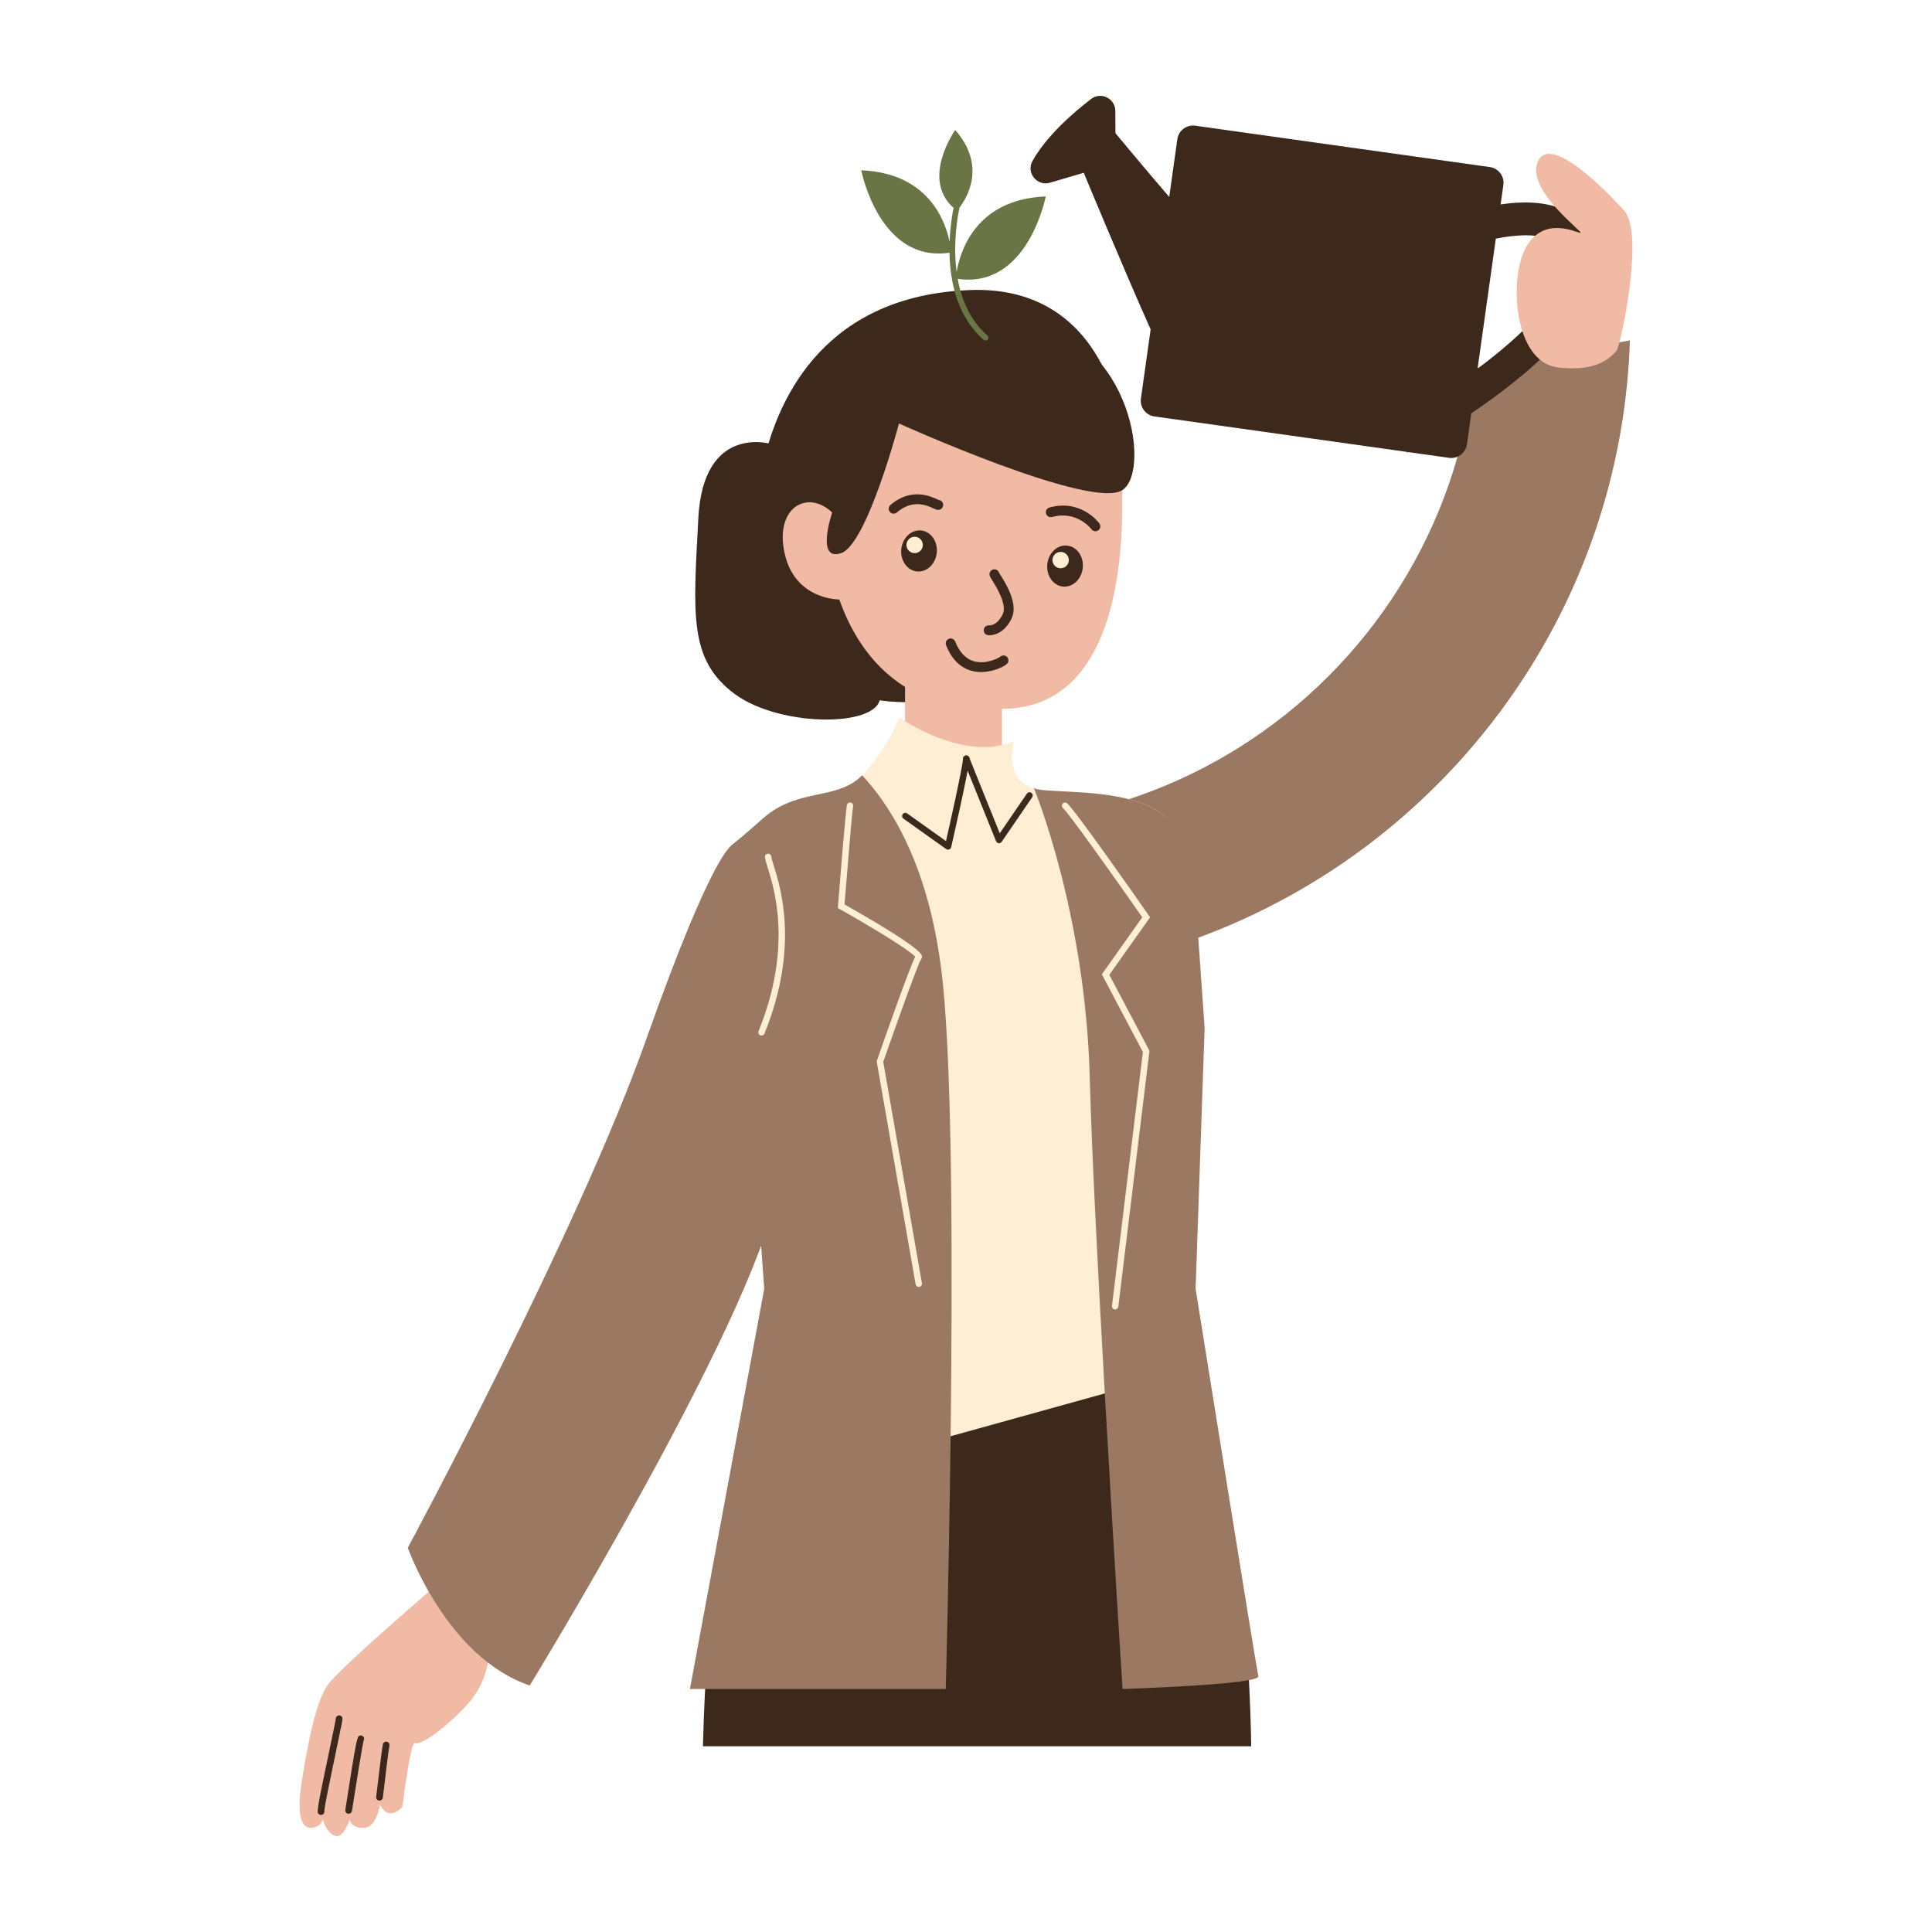
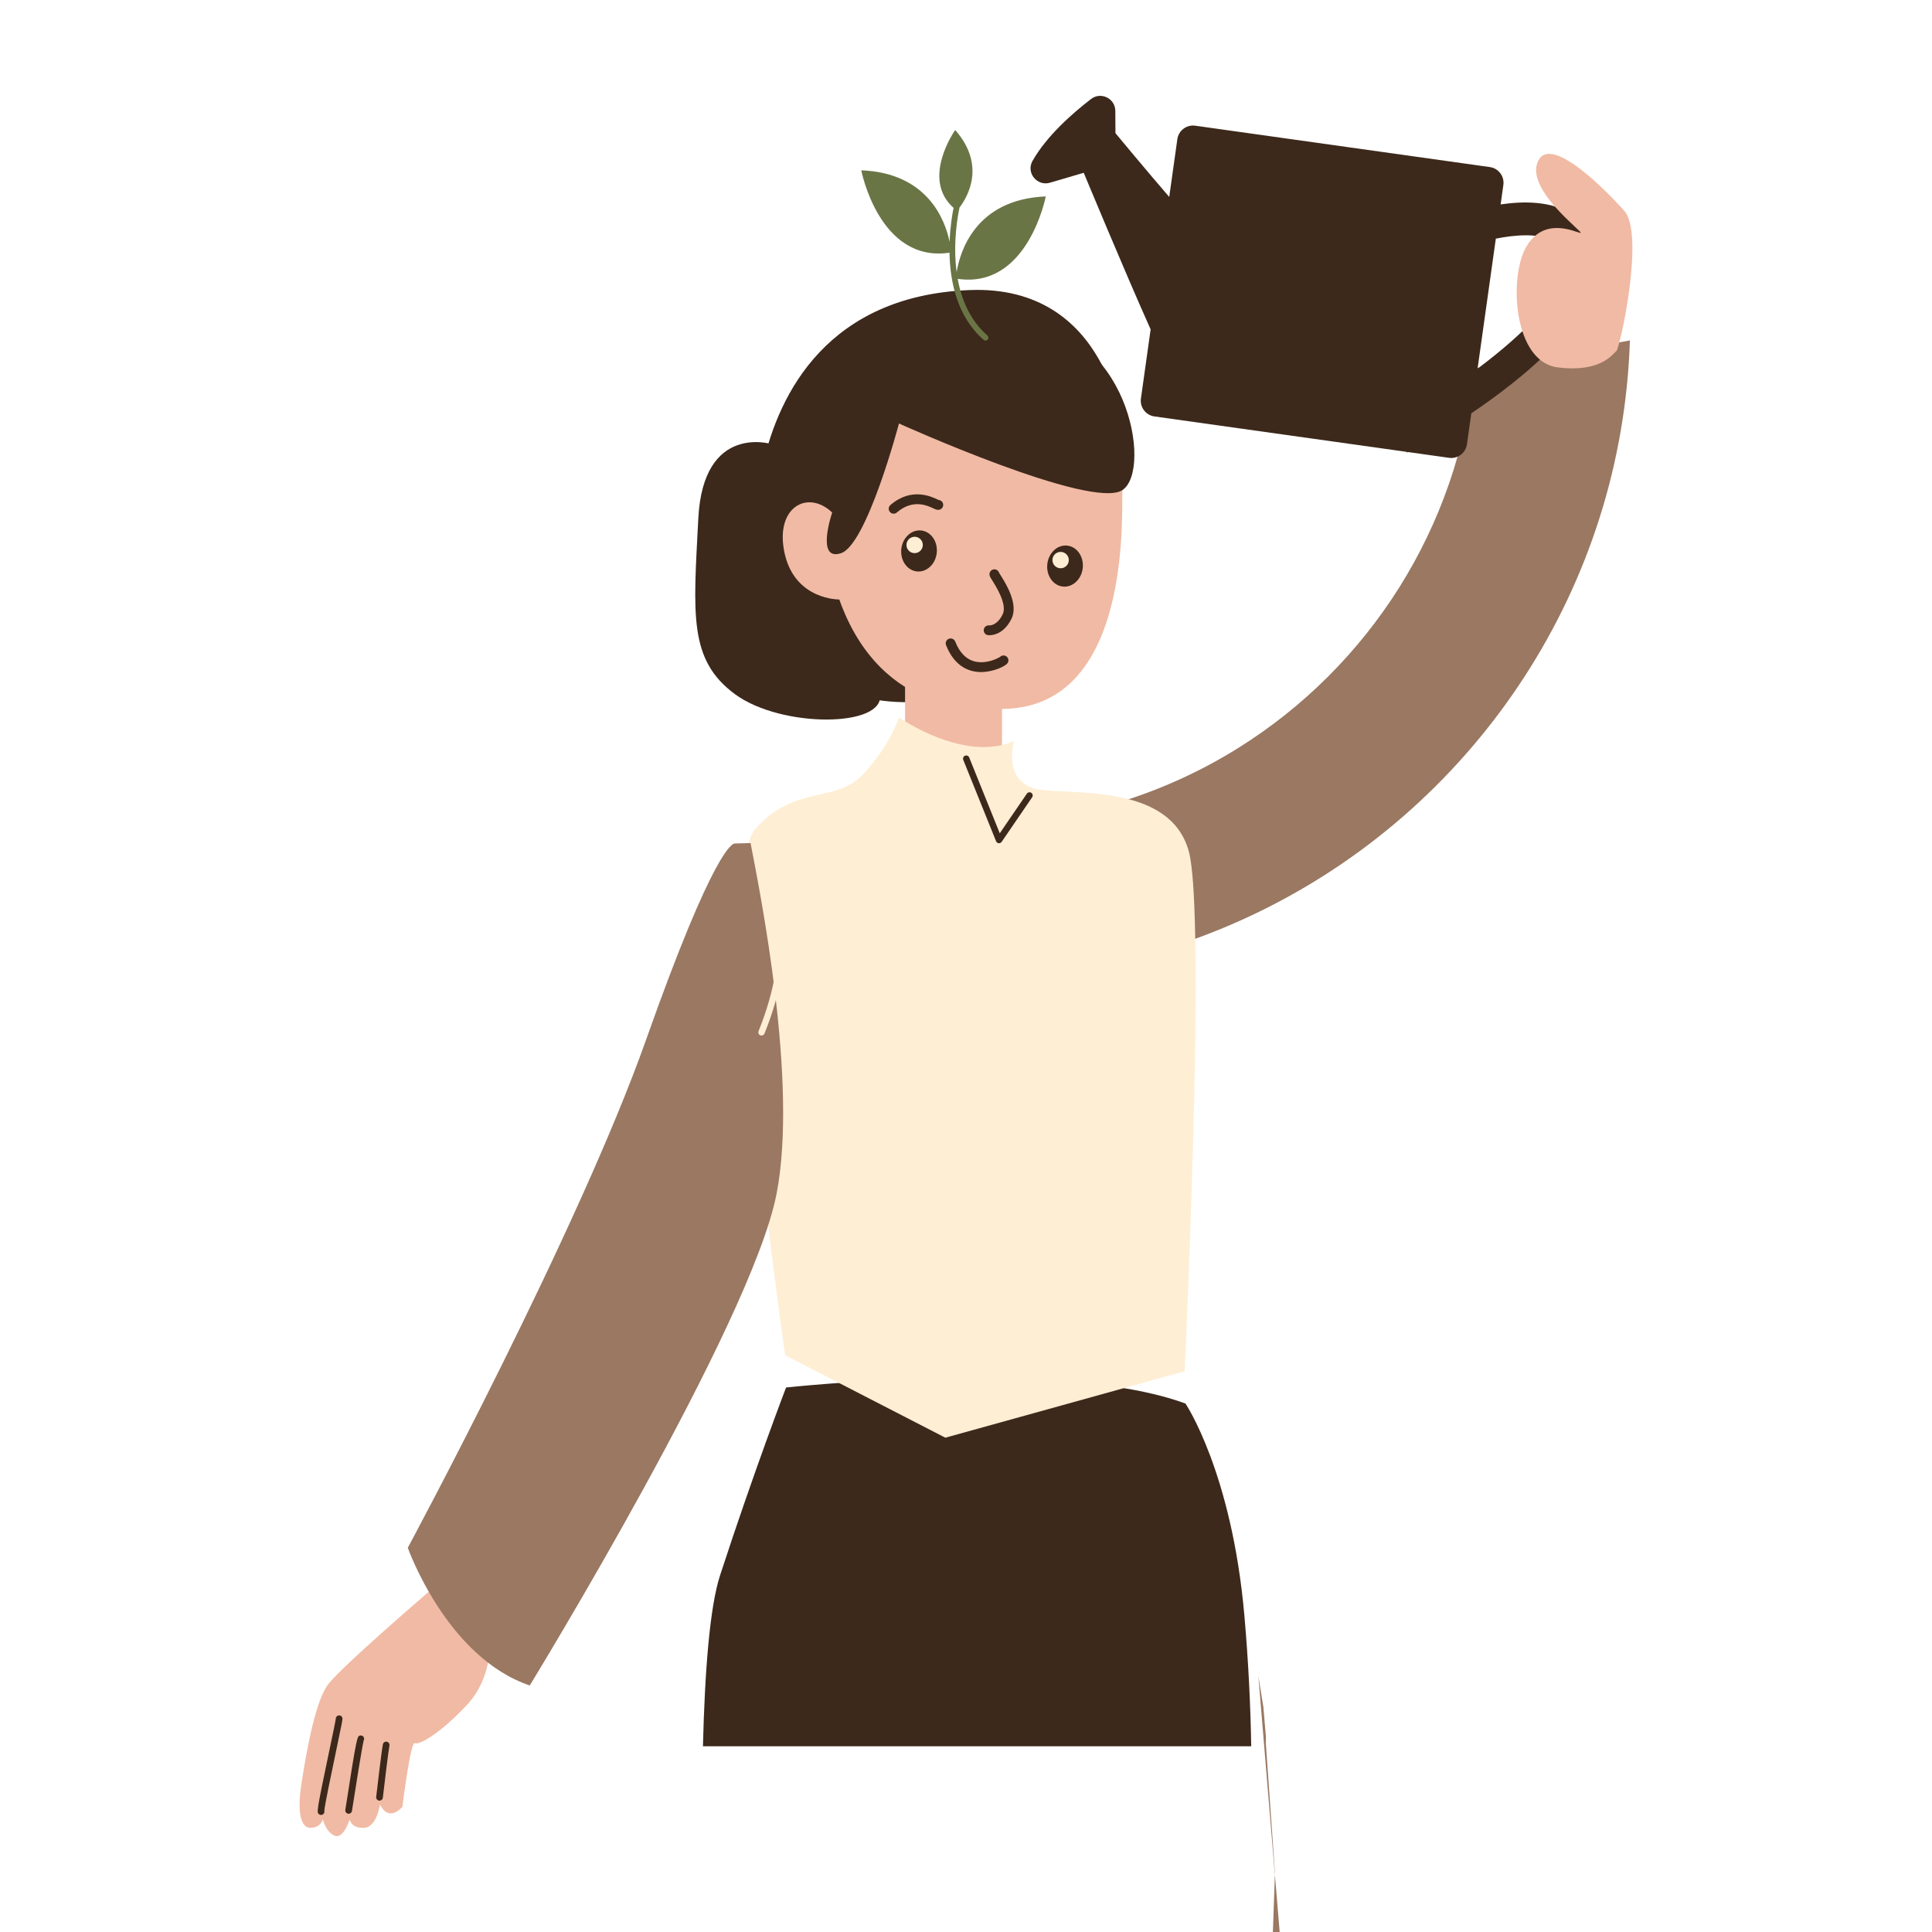
<svg xmlns="http://www.w3.org/2000/svg" height="2000" viewBox="0 0 2000 2000" width="2000">
  <path d="m1295.258,1807.722h-567.568c1.896-76.88,6.963-143.909,17.72-176.928,34.788-106.828,68.317-194.45,68.317-194.45,0,0,284.35-31.08,413.483,16.616,0,0,48.021,71.162,61.028,220.067,4.105,46.918,6.284,92.009,7.02,134.695Z" fill="#3c291b" />
  <path d="m1687.256,352.432c-8.085,254.559-157.454,477.511-375.55,587.306-86.999,43.902-184.921,69.713-289.225,72.376-1.368-52.919-2.748-105.903-4.129-158.888,97.129-2.517,187.13-31.211,263.604-79.009,135.109-84.381,228.08-228.351,244.146-392.82l161.154-28.965Z" fill="#9a7862" />
  <path d="m798.826,459.767s-70.866-22.134-75.942,76.908c-5.075,99.042-10.342,146.413,37.971,181.942,48.313,35.528,155.872,34.471,150.085,0-5.787-34.471-112.114-258.85-112.114-258.85Z" fill="#3c291b" />
  <path d="m1162.028,447.474s-12.797-153.157-158.619-147.199c-145.822,5.958-197.063,106.057-213.746,181.131-16.683,75.074-9.99,243.097,145.749,245.48,155.739,2.383,226.616-279.412,226.616-279.412Z" fill="#3c291b" />
  <rect fill="#f1baa4" height="190.741" transform="rotate(-180 987.08 779.026)" width="100.334" x="936.913" y="683.655" />
  <path d="m1162.043,507.26c-1.457,3.623,4.781,87.365-22.299,152.02-12.476,29.844-32.048,55.579-62.75,67.494-15.613,6.088-34.102,8.591-56.027,6.2,0,0-107.982,11.952-152.132-112.39,0,0-45.382.784-56.438-47.063-11.018-47.847,23.308-67.494,49.08-42.954,0,0,16.509-145.969,147.5-143.504,130.953,2.428,153.065,120.196,153.065,120.196Z" fill="#f1baa4" />
  <path d="m921.232,529.984c-1.837-2.133-1.599-5.35.531-7.184,21.48-18.514,42.02-8.922,48.763-5.765.464.216.862.411,1.194.557,1.294.1,2.554.693,3.466,1.758,1.834,2.133,1.589,5.35-.544,7.184-2.766,2.378-5.771.972-8.431-.269-6.372-2.982-21.307-9.967-37.795,4.249-.962.833-2.146,1.237-3.323,1.237-1.433,0-2.856-.6-3.861-1.768Zm46.777-11.184h0Zm.007-.003v-.003.003Zm.003-.007h.003-.003Zm.007-.003c.003,0,.003-.003.003-.003l-.003.003Zm.007-.007s.003,0,.003-.003c0,.003-.003.003-.003.003Zm.007-.003s0-.003.003-.003c-.003,0-.003.003-.003.003Zm.003-.007c.007-.003.013-.01.02-.013-.007.003-.013.01-.02.013Zm.023-.017l.003-.003-.003.003Zm.007-.007h.003-.003Zm.007-.003v-.003.003Zm.003-.007h.003-.003Zm.007-.003c.003,0,.003-.003.003-.003,0,0,0,.003-.003.003Zm.01-.007h0Z" fill="#3c291b" />
-   <path d="m1133.97,549.951c1.045,0,2.1-.318,3.005-.985,2.272-1.662,2.763-4.849,1.101-7.118-.76-1.045-19.078-25.446-51.699-16.471-2.713.746-4.305,3.552-3.559,6.265s3.539,4.299,6.265,3.559c25.904-7.128,40.624,12.468,40.773,12.663.995,1.363,2.544,2.086,4.113,2.086Z" fill="#3c291b" />
  <path d="m1022.626,657.481c-2.733-.411-4.574-2.919-4.232-5.662.342-2.743,2.856-4.707,5.629-4.431.299.033,7.94.65,13.901-11.323,5.012-10.056-6.458-28.362-10.773-35.254-2.272-3.625-3.038-4.846-2.826-6.899.292-2.799,2.803-4.799,5.592-4.544,2.093.216,3.758,1.672,4.345,3.559.299.547.842,1.39,1.522,2.474,5.632,8.988,18.816,30.037,11.26,45.204-7.675,15.42-18.68,16.972-22.8,16.972-.925,0-1.506-.08-1.619-.096Zm11.834-62.521v-.007.007Zm0-.013v-.003.003Z" fill="#3c291b" />
  <path d="m1014.705,695.704c-11.214-.265-26.448-5.307-35.344-27.818-1.032-2.617.252-5.576,2.869-6.61,2.61-1.032,5.576.249,6.61,2.869,4.428,11.207,11.012,18.086,19.569,20.441,12.153,3.333,24.604-3.045,26.756-4.514,1.449-1.496,3.741-2.013,5.755-1.098,2.567,1.154,3.708,4.173,2.551,6.736-1.751,3.887-15.327,10.003-27.874,10.003-.295,0-.594-.003-.892-.01Zm19.479-14.179c0-.003.003-.007.003-.01,0,.003-.003.007-.003.01Zm.003-.013q.003-.003.003-.007,0,.003-.003.007Z" fill="#3c291b" />
  <ellipse cx="951.374" cy="570.349" fill="#3c291b" rx="21.317" ry="18.454" transform="rotate(-84.086 951.374 570.35)" />
  <circle cx="946.825" cy="564.139" fill="#feeed4" r="8.468" />
  <ellipse cx="1102.511" cy="586.005" fill="#3c291b" rx="21.317" ry="18.454" transform="rotate(-84.086 1102.51 586.005)" />
  <circle cx="1097.962" cy="579.795" fill="#feeed4" r="8.468" />
  <path d="m1237.48,1059.563c-1.59,158.172-11.194,359.927-11.194,359.927l-82.596,22.984-159.629,44.312-5.431,1.523-140.752-72.462-25.103-12.916s-8.875-61.666-18.679-143.666c-6.358-53.651-13.115-115.98-18.016-175.393-8.81-107.7-11.459-205.796,5.497-225.335,3.71-4.239,7.485-8.014,11.194-11.26,36.695-31.793,73.92-18.215,99.686-44.709.265-.265.596-.53.861-.861,28.415-30.468,37.291-58.95,37.291-58.95.53.331,2.782,1.854,6.293,3.974,16.294,9.869,60.606,33.847,100.348,24.507,4.239-.927,8.412-2.318,12.519-4.107,0,0-11.989,39.411,20.599,48.949,2.914.927,6.226,1.523,9.869,1.854,32.257,2.914,86.835.53,121.477,23.58.596.331,1.192.795,1.788,1.192,12.452,8.743,22.189,20.997,27.024,38.218.795,2.782,1.523,6.293,2.12,10.532,1.258,8.213,2.252,19.01,2.981,31.86l.066,1.192c1.921,33.979,2.318,82.067,1.788,135.056Z" fill="#feeed4" />
-   <path d="m1302.657,1735.171c2.186,8.809-140.62,13.247-140.62,13.247,0,0-9.405-147.044-18.347-305.945-6.955-122.669-13.645-252.36-15.566-326.876-4.438-171.088-57.758-299.52-57.758-299.52,2.914.927,6.226,1.523,9.869,1.854,32.257,2.914,86.835.53,121.477,23.58.596.331,1.192.795,1.788,1.192,3.709,2.517,13.314,9.074,26.362,18.016l5.183,31.843,2.649,31.293-.092,6.483,9.415,133.859-9.339,269.979s62.725,392.184,64.978,400.994Z" fill="#9a7862" />
-   <path d="m984.061,1486.786c-1.722,144.196-5.034,261.633-5.034,261.633h-264.812l62.262-335.354,14.638-78.887-5.828-82.133-11.724-165.127-15.105-212.875c11.459-9.008,31.773-27.222,31.773-27.222,36.695-31.793,76.459-17.76,102.225-44.254,12.518,13.446,29.077,34.443,44.444,66.302.861,1.788,1.722,3.577,2.583,5.498,16.162,35.039,30.535,82.53,36.827,146.249,9.737,98.493,9.803,300.116,7.75,466.17Z" fill="#9a7862" />
+   <path d="m1302.657,1735.171l5.183,31.843,2.649,31.293-.092,6.483,9.415,133.859-9.339,269.979s62.725,392.184,64.978,400.994Z" fill="#9a7862" />
  <path d="m1154.406,1355.53c-.136,0-.272-.006-.408-.026-1.818-.22-3.105-1.869-2.885-3.687l31.993-262.823-42.484-80.357,41.85-59.095c-29.599-42.361-76.909-108.882-81.883-112.776-1.404-1.093-1.766-3.157-.718-4.599,1.041-1.442,2.963-1.869,4.444-.873,6.546,4.36,71.889,97.698,84.923,116.366l1.332,1.908-42.187,59.574,41.553,78.597-.129,1.028-32.122,263.851c-.201,1.682-1.63,2.911-3.279,2.911Z" fill="#feeed4" />
  <path d="m951.098,1332.218c-1.578,0-2.975-1.132-3.254-2.743l-40.311-230.792.278-.809c5.679-16.307,32.937-94.322,39.606-107.459-5.395-6.423-43.138-29.651-78.264-49.399l-1.847-1.035.168-2.115c8.166-102.601,9.146-104.561,9.515-105.299.825-1.63,2.811-2.309,4.444-1.481,1.491.744,2.173,2.464,1.662,4.004-.931,4.515-5.725,62.032-8.849,101.191,30.104,16.967,78.545,45.369,80.085,53.28.239,1.235-.045,2.439-.796,3.383-3.131,4.457-25.576,67.206-39.185,106.295l40.013,229.097c.317,1.798-.886,3.519-2.691,3.829-.194.039-.382.052-.576.052Zm-2.736-343.412c-.032.039-.058.078-.084.116.026-.039.058-.078.084-.116Z" fill="#feeed4" />
  <path d="m1034.191,872.893c-.116,0-.239-.006-.356-.019-1.216-.129-2.257-.919-2.717-2.057l-33.952-84.205c-.686-1.695.136-3.622,1.837-4.308,1.669-.679,3.622.136,4.308,1.837l31.637,78.468,28.053-41.009c1.048-1.514,3.111-1.882,4.605-.867,1.507,1.035,1.895,3.098.867,4.605l-31.546,46.113c-.621.906-1.649,1.442-2.736,1.442Z" fill="#3c291b" />
-   <path d="m981.409,879.575c-.679,0-1.352-.207-1.921-.615l-44.237-31.501c-1.488-1.061-1.837-3.131-.776-4.618,1.067-1.488,3.137-1.824,4.618-.776l40.194,28.623c3.842-16.895,16.462-72.892,17.749-85.641.181-1.824,1.902-3.182,3.622-2.963,1.824.181,3.15,1.805,2.963,3.622-1.546,15.401-18.273,88.209-18.985,91.301-.246,1.074-1.016,1.96-2.051,2.354-.382.142-.783.213-1.177.213Z" fill="#3c291b" />
  <path d="m321.057,1892.127c11.23.119,13.127-8.682,13.127-8.682,0,0,3.276,13.353,12.377,16.916,9.079,3.535,15.461-16.884,15.461-16.884,0,0,1.25,9.264,14.741,8.694,13.47-.598,16.597-24.207,16.597-24.207,9.348,19.133,23.17,2.527,23.17,2.527,0,0,8.437-68.339,12.893-66.027,4.484,2.291,26.178-9.852,53.75-39.325,26.588-28.359,23.565-64.272,24.921-68.115-15.634-16.332-36.357-44.296-48.753-62.558-15.067,12.866-107.111,91.835-120.229,109.943-14.285,19.752-23.686,80.417-27.252,103.426-3.566,23.009-2.024,44.124,9.198,44.293Z" fill="#f1baa4" />
  <path d="m334.421,1878.153c.219-.16.423-.351.613-.574.731-.871.959-1.994.716-3.026.175-4.821,7.139-37.964,11.784-60.049,6.963-33.133,7.16-34.562,6.945-35.865-.323-1.887-2.113-3.164-3.999-2.85-1.712.287-2.94,1.799-2.894,3.503-.227,2.306-3.589,18.307-6.842,33.792-13.192,62.759-12.947,62.957-10.596,64.931,1.244,1.046,3.016,1.059,4.274.139Z" fill="#3c291b" />
  <path d="m362.966,1876.905c.716-.524,1.233-1.322,1.379-2.268,4.032-26.02,10.815-68.281,12.181-72.999.389-.73.524-1.601.31-2.468-.459-1.855-2.339-2.99-4.203-2.532-2.945.736-3.346.819-15.143,76.937-.293,1.894,1.003,3.665,2.896,3.959.947.147,1.863-.104,2.579-.628Z" fill="#3c291b" />
  <path d="m394.928,1863.334c.749-.548,1.284-1.401,1.4-2.401,1.565-13.477,5.84-49.412,6.81-53.766.421-1.869-.751-3.723-2.626-4.14-1.879-.422-3.726.77-4.14,2.626-1.255,5.594-6.704,52.488-6.941,54.482-.222,1.9,1.146,3.62,3.05,3.847.905.102,1.763-.148,2.447-.649Z" fill="#3c291b" />
  <path d="m776.973,872.718c9.737,50.605,49.478,247.459,26.892,363.24-26.23,134.658-255.473,508.826-255.473,508.826-86.173-29.078-126.246-142.539-126.246-142.539,0,0,176.453-327.472,246.796-526.247,70.343-198.708,89.551-202.682,91.538-202.815l16.493-.464Z" fill="#9a7862" />
  <path d="m788.306,1071.983c-.417,0-.838-.078-1.248-.246-1.695-.686-2.51-2.62-1.821-4.314,35.369-86.941,16.381-147.311,9.23-170.041-1.62-5.149-2.597-8.26-2.597-10.349,0-1.831,1.481-3.312,3.312-3.312s3.312,1.481,3.312,3.312c0,1.074,1.113,4.612,2.293,8.364,7.345,23.351,26.853,85.376-9.411,174.523-.524,1.287-1.763,2.063-3.069,2.063Z" fill="#feeed4" />
  <path d="m861.477,530.567s-17.48,51.18,9.299,42.04c26.779-9.14,59.842-134.204,59.842-134.204,0,0,199.782,90.275,231.425,68.857,31.642-21.419,4.228-170.921-107.13-170.921s-213.701,131.14-193.436,194.228Z" fill="#3c291b" />
  <path d="m983.038,250.303c.586-16.069,2.842-29.021,4.095-35.108-34.153-30.255,1.694-80.595,1.694-80.595,32.506,36.923,12.283,70.02,4.466,80.207-1.537,6.998-7.111,35.828-2.97,66.878,3.13-19.535,18.513-75.391,92.248-78.341,0,0-18.468,95.94-91.155,85.313,3.851,21.262,12.667,42.874,30.77,58.675,1.239,1.081,1.366,2.962.285,4.201-.589.675-1.414,1.019-2.244,1.019-.695,0-1.392-.242-1.956-.734-27.576-24.069-34.822-60.501-35.343-90.221-72.839,10.815-91.337-85.287-91.337-85.287,68.836,2.753,86.816,51.617,91.448,73.992Z" fill="#6a7546" />
  <path d="m1129.489,102.471c-19.655,15.095-46.119,38.468-60.646,64.153-6.866,12.14,4.684,26.46,18.064,22.523l34.975-10.292s43.073,103.846,69.256,162.112l-10.053,71.586c-1.26,8.978,4.995,17.277,13.973,18.538l261.305,36.697-.181.856,1.214-.71,42.641,5.988c8.978,1.261,17.278-4.995,18.538-13.973l4.503-32.066c50.482-34.023,136.594-101.199,130.367-160.017-2.065-19.508-10.664-35.101-24.866-45.093-21.563-15.166-51.689-14.614-75.129-11.162l2.826-20.126c1.261-8.977-4.995-17.277-13.972-18.538l-304.979-42.831c-8.978-1.261-17.278,4.995-18.538,13.972l-8.395,59.782c-20.93-24.146-55.669-66.017-55.669-66.017l-.159-23.091c-.088-12.873-14.865-20.135-25.075-12.294Zm400.086,279.152l18.902-134.595c18.615-3.645,45.827-6.749,60.52,3.583,3.896,2.742,9.232,7.881,10.604,20.842,3.188,30.116-42.185,74.479-90.026,110.171Z" fill="#3c291b" />
  <path d="m1680.968,217.681s-71.723-81.249-88.151-52.069c-16.428,29.18,48.572,76.174,43.283,75.507-5.289-.667-37.677-17.684-56.168,14.468-18.491,32.152-12.85,118.918,32.398,124.704,45.248,5.786,57.444-14.228,61.019-17.01,3.575-2.782,29.944-122.612,7.618-145.599Z" fill="#f1baa4" />
</svg>